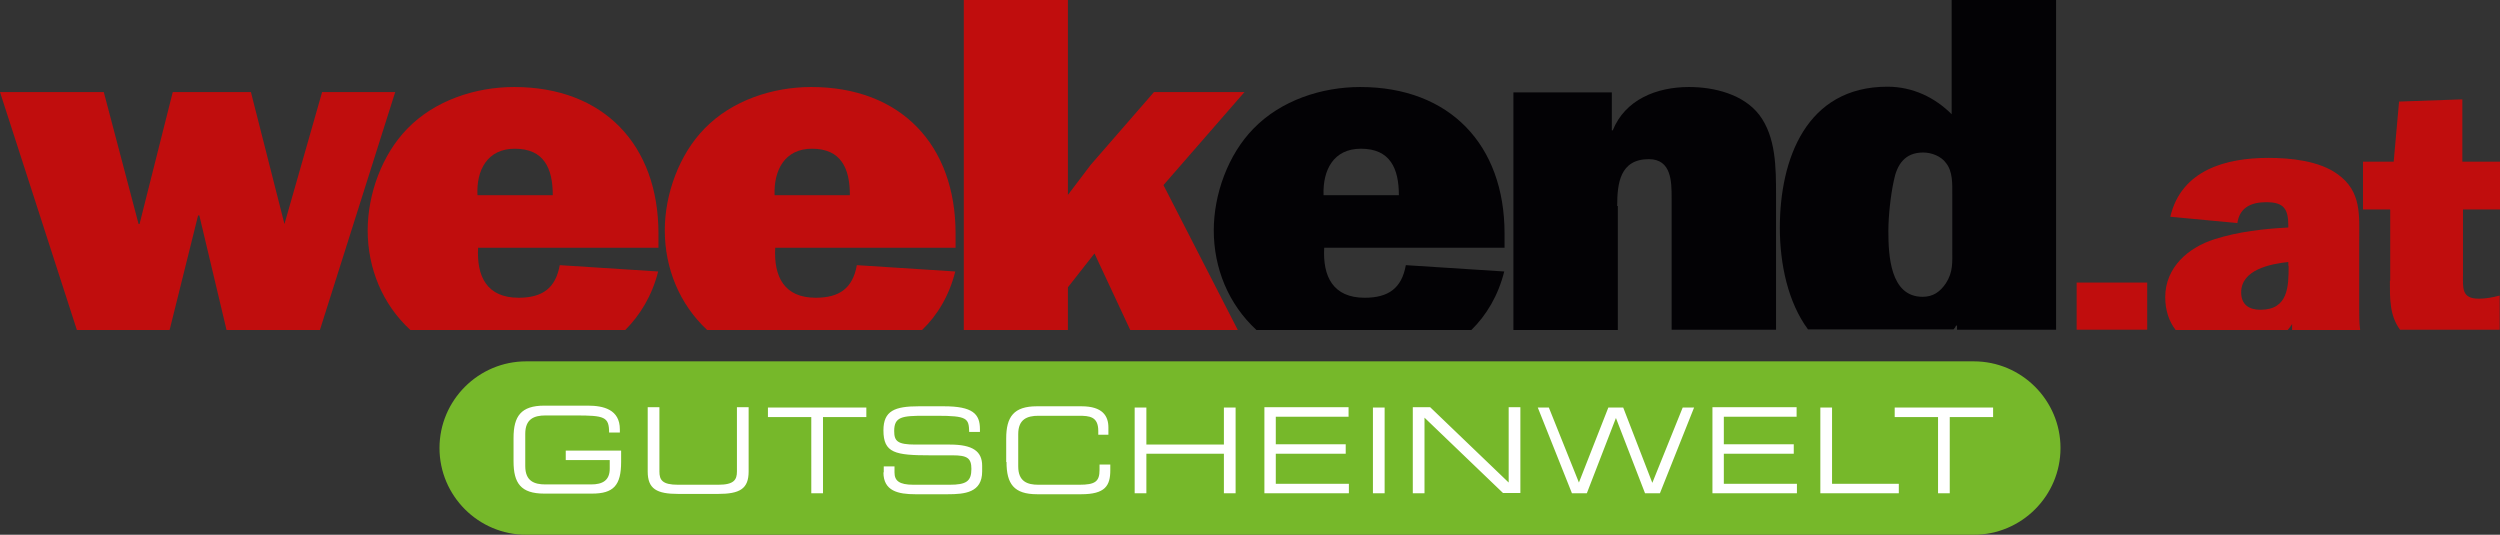
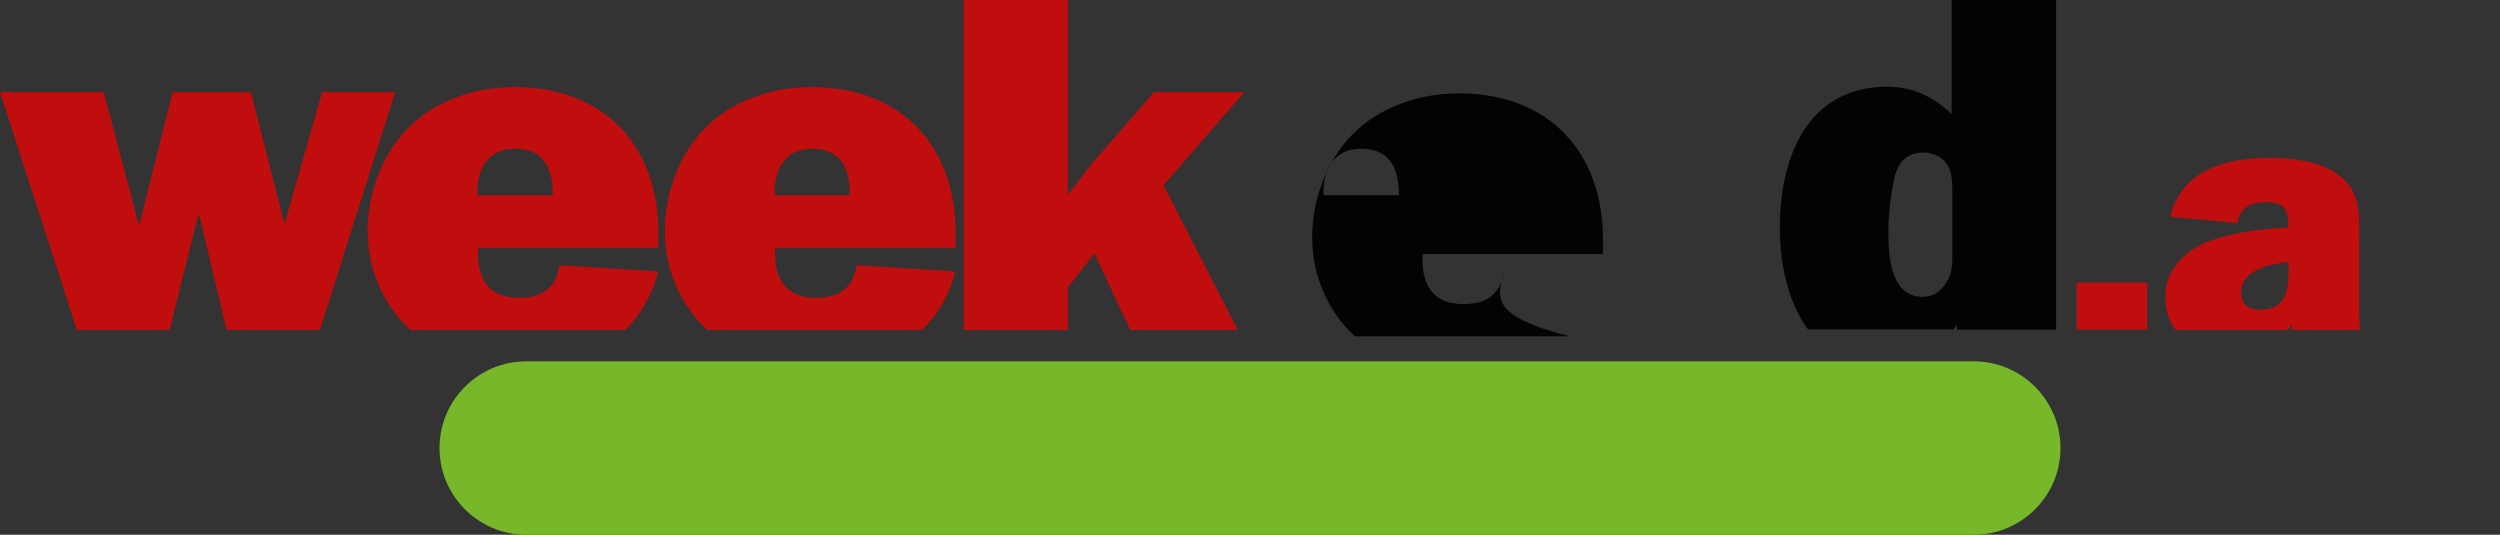
<svg xmlns="http://www.w3.org/2000/svg" xmlns:xlink="http://www.w3.org/1999/xlink" version="1.1" id="Ebene_1" x="0px" y="0px" viewBox="0 0 790.1 169" style="enable-background:new 0 0 790.1 169;" xml:space="preserve">
  <rect x="0" y="0" width="790.1" height="169" fill="#333333" stroke="none" />
  <style type="text/css">
	.st0{fill:#C00D0D;}
	.st1{clip-path:url(#SVGID_00000155124982198360775360000018032755934047554210_);fill:#C00D0D;}
	.st2{clip-path:url(#SVGID_00000078009629811341321010000006247355305166876049_);fill:#030205;}
	.st3{clip-path:url(#SVGID_00000103243492648851646320000007588808017613222313_);fill:#C00D0D;}
	.st4{clip-path:url(#SVGID_00000103243492648851646320000007588808017613222313_);fill:#76B82A;}
	.st5{clip-path:url(#SVGID_00000103243492648851646320000007588808017613222313_);fill:#FFFFFF;}
</style>
  <polygon class="st0" points="304.6,0 304.6,104.3 337.5,104.3 337.5,90.8 345.9,80.1 357.2,104.3 391.2,104.3 367.7,58.5   393.3,29.1 364.7,29.1 344.7,52.1 337.5,61.6 337.5,0 " />
  <g>
    <defs>
      <rect id="SVGID_1_" y="0" width="790.1" height="169" />
    </defs>
    <clipPath id="SVGID_00000051372810258624190170000015930411840536883337_">
      <use xlink:href="#SVGID_1_" style="overflow:visible;" />
    </clipPath>
    <path style="clip-path:url(#SVGID_00000051372810258624190170000015930411840536883337_);fill:#C00D0D;" d="M256.6,47   c9.3,0,12,6.3,12,14.7h-23.8C244.5,53.8,248,47,256.6,47 M301.9,85.8l-31.1-2c-1.3,7.3-5.5,10.3-13,10.3c-10,0-13.3-6.7-12.8-15.8   h57v-4.5c0-28-17.3-46.3-45.6-46.3c-12.2,0-25.1,4.2-33.8,13.2c-8,8.2-12.5,20.7-12.5,32.1c0,11.9,4.6,23.3,13.4,31.5h67.9   C296.3,99.6,300,93.4,301.9,85.8" />
    <path style="clip-path:url(#SVGID_00000051372810258624190170000015930411840536883337_);fill:#C00D0D;" d="M162.7,47   c9.3,0,12,6.3,12,14.7h-23.8C150.5,53.8,154,47,162.7,47 M208,85.8l-31.1-2c-1.3,7.3-5.5,10.3-13,10.3c-10,0-13.3-6.7-12.8-15.8h57   v-4.5c0-28-17.3-46.3-45.6-46.3c-12.2,0-25.1,4.2-33.8,13.2c-8,8.2-12.5,20.7-12.5,32.1c0,11.9,4.6,23.3,13.5,31.5h67.9   C202.3,99.6,206.1,93.4,208,85.8" />
  </g>
  <polygon class="st0" points="101.8,29.1 89.9,70.8 79.3,29.1 54.6,29.1 44.1,70.8 43.8,70.8 32.8,29.1 0,29.1 24.3,104.3   53.6,104.3 62.6,68.1 63,68.1 71.6,104.3 101.1,104.3 124.9,29.1 " />
  <g>
    <defs>
      <rect id="SVGID_00000111872758736701791470000015575316928975717511_" y="0" width="790.1" height="169" />
    </defs>
    <clipPath id="SVGID_00000161626058444200932640000010654935312117309881_">
      <use xlink:href="#SVGID_00000111872758736701791470000015575316928975717511_" style="overflow:visible;" />
    </clipPath>
    <path style="clip-path:url(#SVGID_00000161626058444200932640000010654935312117309881_);fill:#030205;" d="M607.6,93.8   c-10.3,0-10.8-13.3-10.8-20.8c0-4.7,0.7-11.2,1.7-15.8c1-5.2,3.5-9,9.3-9c2.7,0,5.7,1.2,7.2,3.3c2.2,2.7,2,6.7,2,10v17.2   c0,4.2,0.3,7.2-2,10.8C613.1,92.3,610.9,93.8,607.6,93.8 M618.2,102.9h0.3v1.3h31.3V0h-33v36.1c-5.2-5.2-12.2-8.7-20.3-8.7   c-25.6,0-34,22.8-34,44.6c0,11.5,2.6,23.6,8.9,32.1h46C617.7,103.8,618,103.4,618.2,102.9" />
-     <path style="clip-path:url(#SVGID_00000161626058444200932640000010654935312117309881_);fill:#030205;" d="M511.1,65.1   c0-7,0.8-14.8,10-14.8c7.2,0,7.2,7.2,7.2,12.3v41.6h33V61.8c0-8.8,0-18.5-5.3-25.5c-5-6.5-14.2-8.8-22.2-8.8   c-10.3,0-20.2,4-24.1,13.7h-0.3v-12h-31.1v75.1h33V65.1z" />
-     <path style="clip-path:url(#SVGID_00000161626058444200932640000010654935312117309881_);fill:#030205;" d="M430.1,47   c9.3,0,12,6.3,12,14.7h-23.8C418,53.8,421.4,47,430.1,47 M475.4,85.8l-31.1-2c-1.3,7.3-5.5,10.3-13,10.3c-10,0-13.3-6.7-12.8-15.8   h57v-4.5c0-28-17.3-46.3-45.6-46.3c-12.2,0-25.1,4.2-33.8,13.2c-8,8.2-12.5,20.7-12.5,32.1c0,11.9,4.6,23.3,13.5,31.5h67.9   C469.8,99.6,473.5,93.4,475.4,85.8" />
+     <path style="clip-path:url(#SVGID_00000161626058444200932640000010654935312117309881_);fill:#030205;" d="M430.1,47   c9.3,0,12,6.3,12,14.7h-23.8C418,53.8,421.4,47,430.1,47 M475.4,85.8c-1.3,7.3-5.5,10.3-13,10.3c-10,0-13.3-6.7-12.8-15.8   h57v-4.5c0-28-17.3-46.3-45.6-46.3c-12.2,0-25.1,4.2-33.8,13.2c-8,8.2-12.5,20.7-12.5,32.1c0,11.9,4.6,23.3,13.5,31.5h67.9   C469.8,99.6,473.5,93.4,475.4,85.8" />
  </g>
  <rect x="656.3" y="89.3" class="st0" width="22.3" height="14.9" />
  <g>
    <defs>
      <rect id="SVGID_00000068670474199370520070000009873694365165943212_" y="0" width="790.1" height="169" />
    </defs>
    <clipPath id="SVGID_00000155112836721820183950000004597088259733184396_">
      <use xlink:href="#SVGID_00000068670474199370520070000009873694365165943212_" style="overflow:visible;" />
    </clipPath>
-     <path style="clip-path:url(#SVGID_00000155112836721820183950000004597088259733184396_);fill:#C00D0D;" d="M755.3,88.7   c0,5.8-0.1,11,3.2,15.5h31.5V93.4c-2.2,0.6-4.4,1-6.6,1c-5.5,0-5-3.4-5-7.7V66.2h11.7V51.1h-11.9V31.4l-20,0.7l-1.7,19h-9.7v15.1   h8.6V88.7z" />
    <path style="clip-path:url(#SVGID_00000155112836721820183950000004597088259733184396_);fill:#C00D0D;" d="M723.3,84   c0,6.5-0.1,13.9-8.9,13.9c-3.6,0-6.1-1.6-6.1-5.5c0-7.2,9.3-9,14.9-9.6V84z M699.9,75.6c-8.3,2.6-15.6,8.9-15.6,18.3   c0,4.2,1.2,7.7,3.3,10.4H723c0.5-0.6,1-1.2,1.4-1.9c0,0.6,0,1.3,0,1.9h21.5c-0.3-2.2-0.3-4.4-0.3-6.7V76.7c0-8.5,0.9-16.2-6.9-21.7   c-5.8-4.2-14.8-5.1-21.8-5.1c-13.4,0-27.5,3.8-31,18.6l21.2,2c0.7-5,4.5-6.6,9.1-6.6c5.6,0,7,2.1,7,7.5v0.5   C715.5,72.3,707.4,73.2,699.9,75.6" />
    <path style="clip-path:url(#SVGID_00000155112836721820183950000004597088259733184396_);fill:#76B82A;" d="M166.3,114.2   c-15.1,0-27.4,12.3-27.4,27.4c0,15.1,12.3,27.4,27.4,27.4h457.5c15.1,0,27.4-12.3,27.4-27.4c0-15.1-12.3-27.4-27.4-27.4H166.3z" />
-     <path style="clip-path:url(#SVGID_00000155112836721820183950000004597088259733184396_);fill:#FFFFFF;" d="M612.5,155.9h3.7v-24.1   h13.7v-3h-31.1v3h13.7V155.9z M575.4,155.9h24.7v-3h-21.1v-24.1h-3.7V155.9z M541.1,155.9h26.8v-3h-23.1v-9.5h22.1v-3h-22.1v-8.7   h23v-3h-26.6V155.9z M496.8,155.9h4.7l9.2-23.8l9.2,23.8h4.7l10.8-27.1h-3.6l-9.6,23.8l-9.2-23.8h-4.7l-9.3,23.7l-9.5-23.7H486   L496.8,155.9z M446.5,155.9h3.7V132l24.8,23.8h5.5v-27.1h-3.7v23.8L452,128.7h-5.5V155.9z M433.9,155.9h3.7v-27.1h-3.7V155.9z    M399.5,155.9h26.8v-3h-23.1v-9.5h22.1v-3h-22.1v-8.7h23v-3h-26.6V155.9z M358.6,155.9h3.7v-12.5h24.5v12.5h3.7v-27.1h-3.7v11.7   h-24.5v-11.7h-3.7V155.9z M318.1,146c0,6.9,2.3,10.2,9.7,10.2h13.9c7.6,0,9.2-2.7,9.2-7.6v-1.8h-3.4v1.7c0,3.7-1.4,4.7-6.4,4.7   h-12.9c-3.5,0-6.4-1-6.4-5.8v-10.2c0-4.7,2.8-5.8,6.4-5.8h12.7c3.4,0,6.2,0.2,6.2,4.8v1.2h3.2v-2.3c0-3.6-1.8-6.7-8.5-6.7h-14.1   c-7.3,0-9.7,3.3-9.7,10.2V146z M279.2,149.3c0,5.9,4.7,6.9,10.1,6.9h10.2c5.4,0,10.9-0.5,10.9-7.2v-1.8c0-4.6-3-6.7-10.2-6.7h-10.9   c-5.7,0-6.7-1.1-6.7-4.3c0-4.5,2.5-4.8,9.6-4.8h3.9c9.6,0,10.1,0.8,10.2,5.1h3.4v-0.9c0-4.8-2.3-7.2-11.4-7.2h-7.9   c-7.6,0-11.2,1.4-11.2,7.6c0,7.2,3.7,7.9,14.9,7.9h7c4.6,0,5.9,0.9,5.9,4.3c0,3.9-1.6,5-6.9,5h-11.4c-4.6,0-6-1.3-6-3.9v-1.9h-3.4   V149.3z M256.4,155.9h3.7v-24.1h13.7v-3h-31.1v3h13.7V155.9z M204.7,149c0,5.5,2.8,7.1,9.7,7.1h12.5c6.9,0,9.7-1.6,9.7-7.1v-20.3   h-3.7V149c0,2.6-0.9,4.2-5.9,4.2h-12.7c-5,0-5.9-1.5-5.9-4.2v-20.3h-3.7V149z M196.4,142.4h-17.6v3h13.9v2.7c0,3.7-2.2,5-5.9,5   h-14.4c-3.5,0-6.4-1-6.4-5.8v-10.2c0-4.7,2.8-5.8,6.4-5.8h9.5c9.1,0,10.6,0.4,10.6,5.4h3.4v-1c0-6.3-5.2-7.5-10.1-7.5H172   c-7.3,0-9.7,3.3-9.7,10.2v7.4c0,6.9,2.3,10.2,9.7,10.2h15.1c6.8,0,9.2-2.6,9.2-10V142.4z" />
  </g>
</svg>